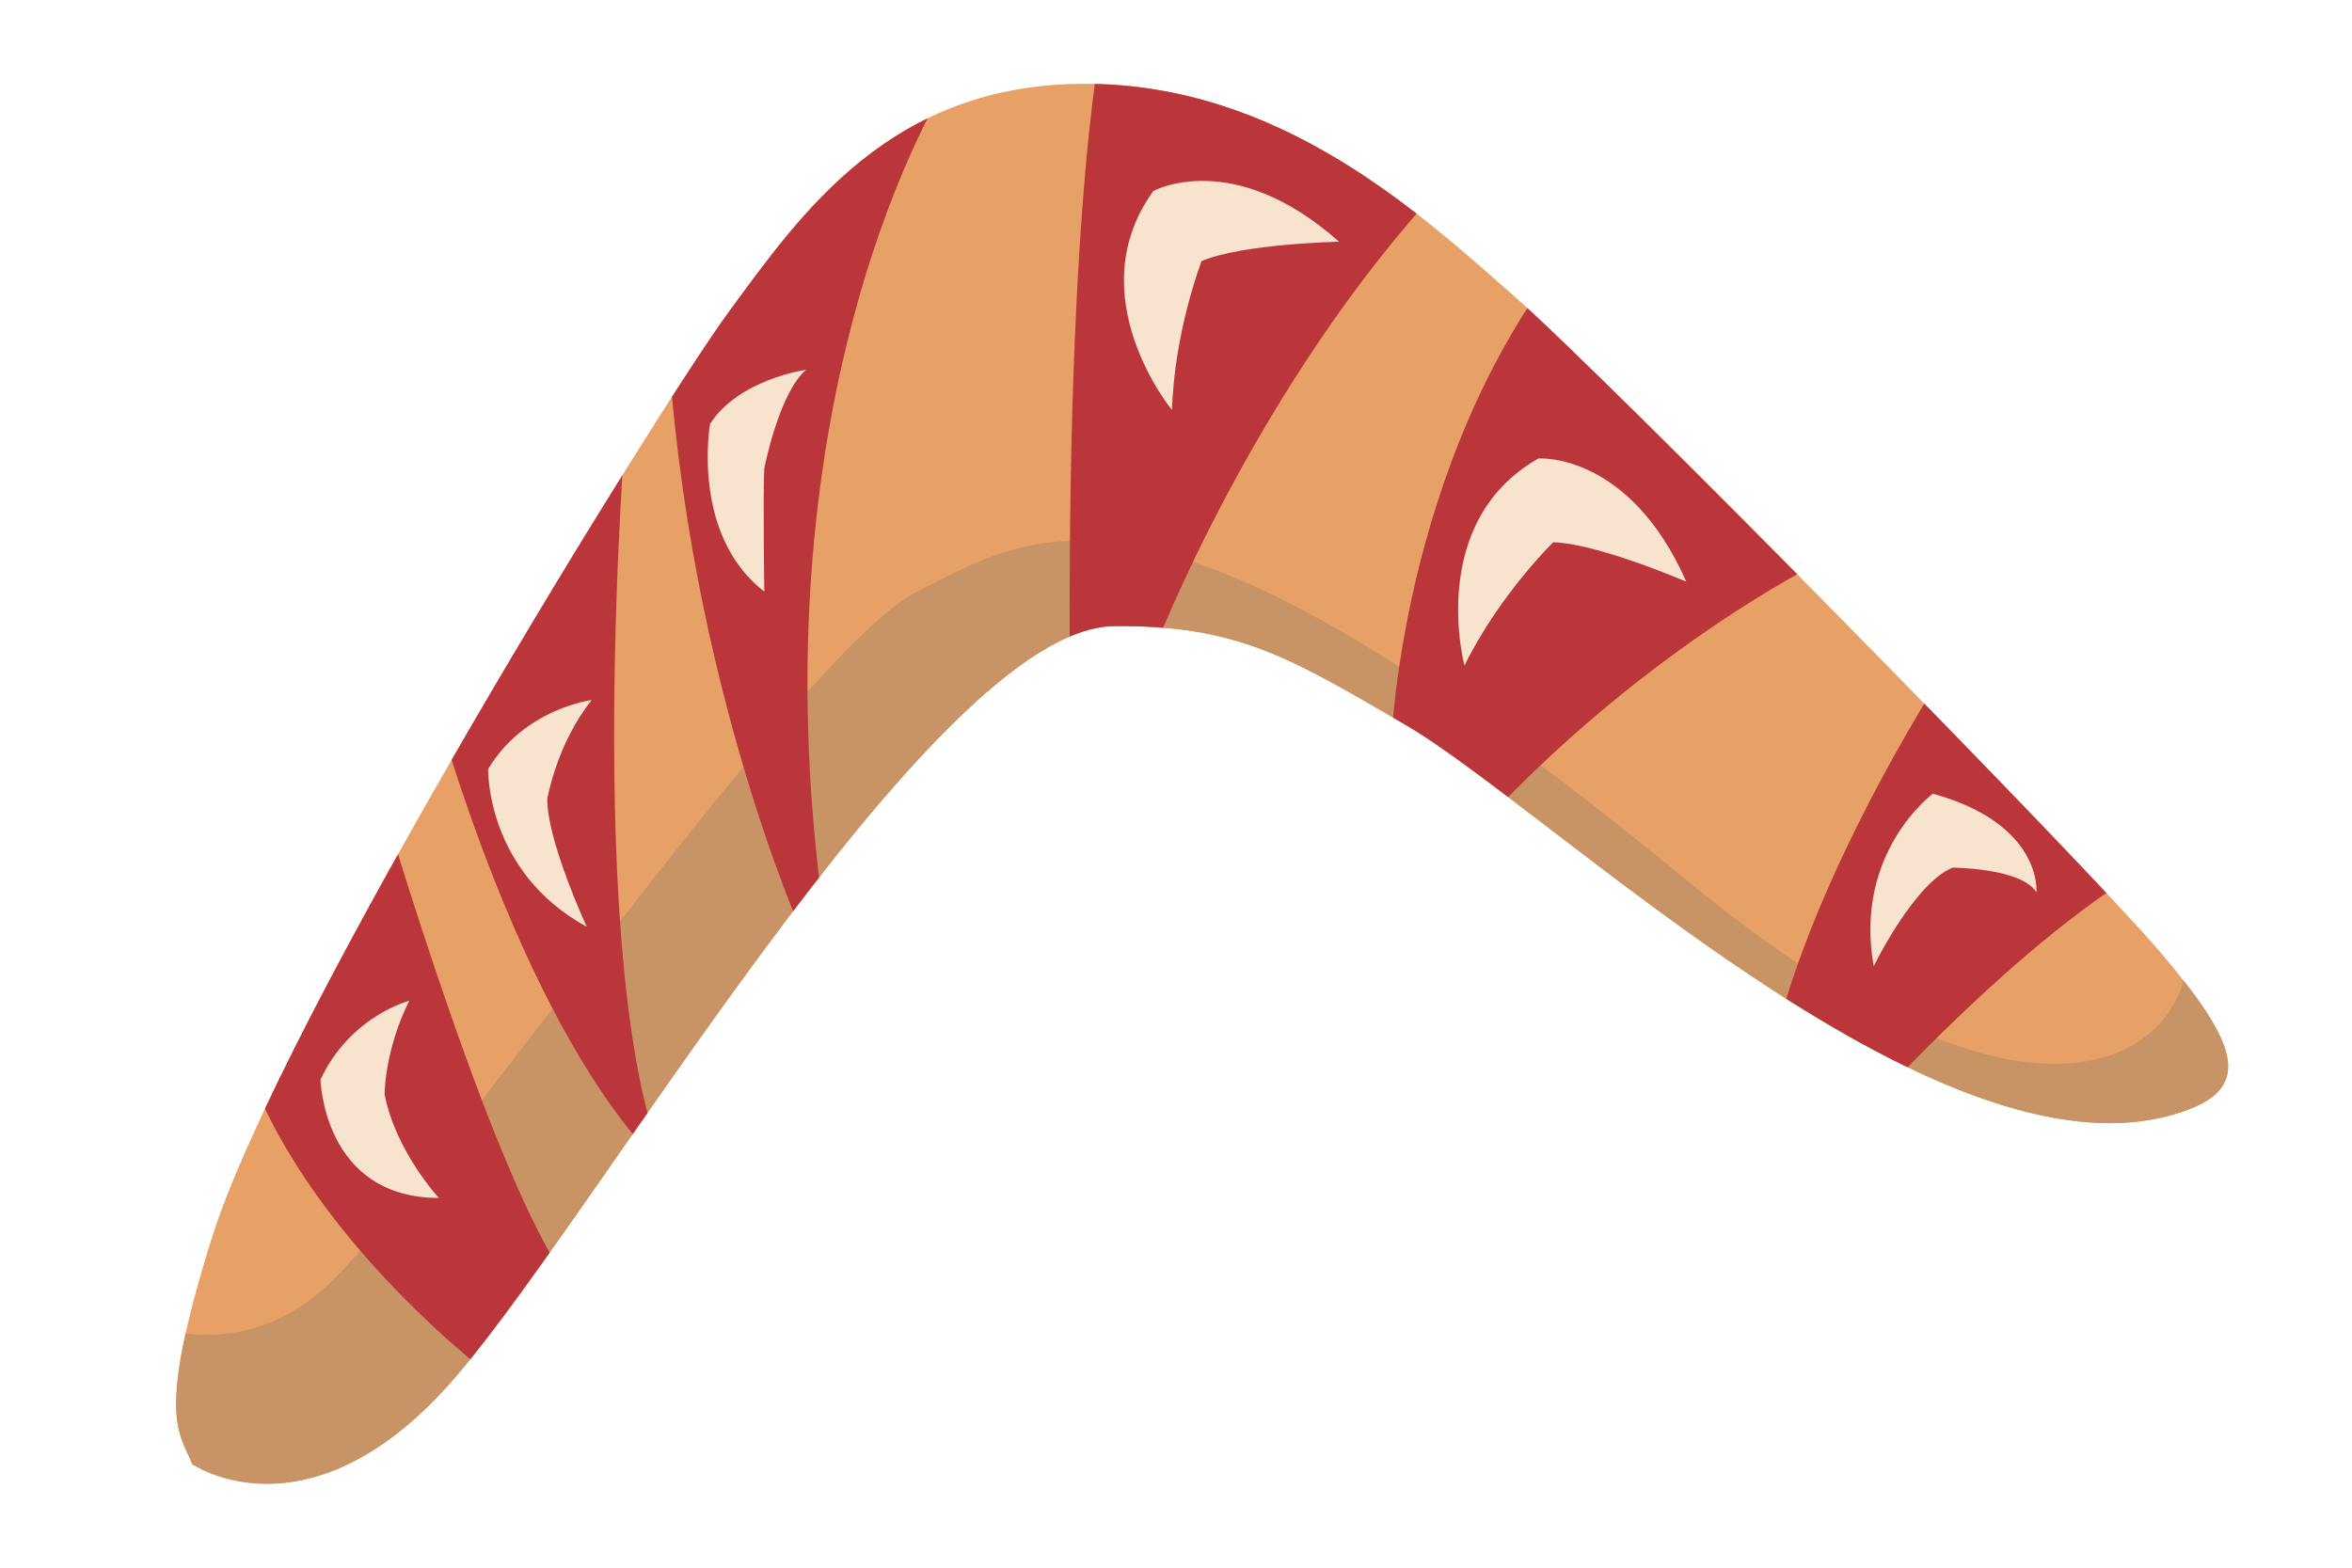
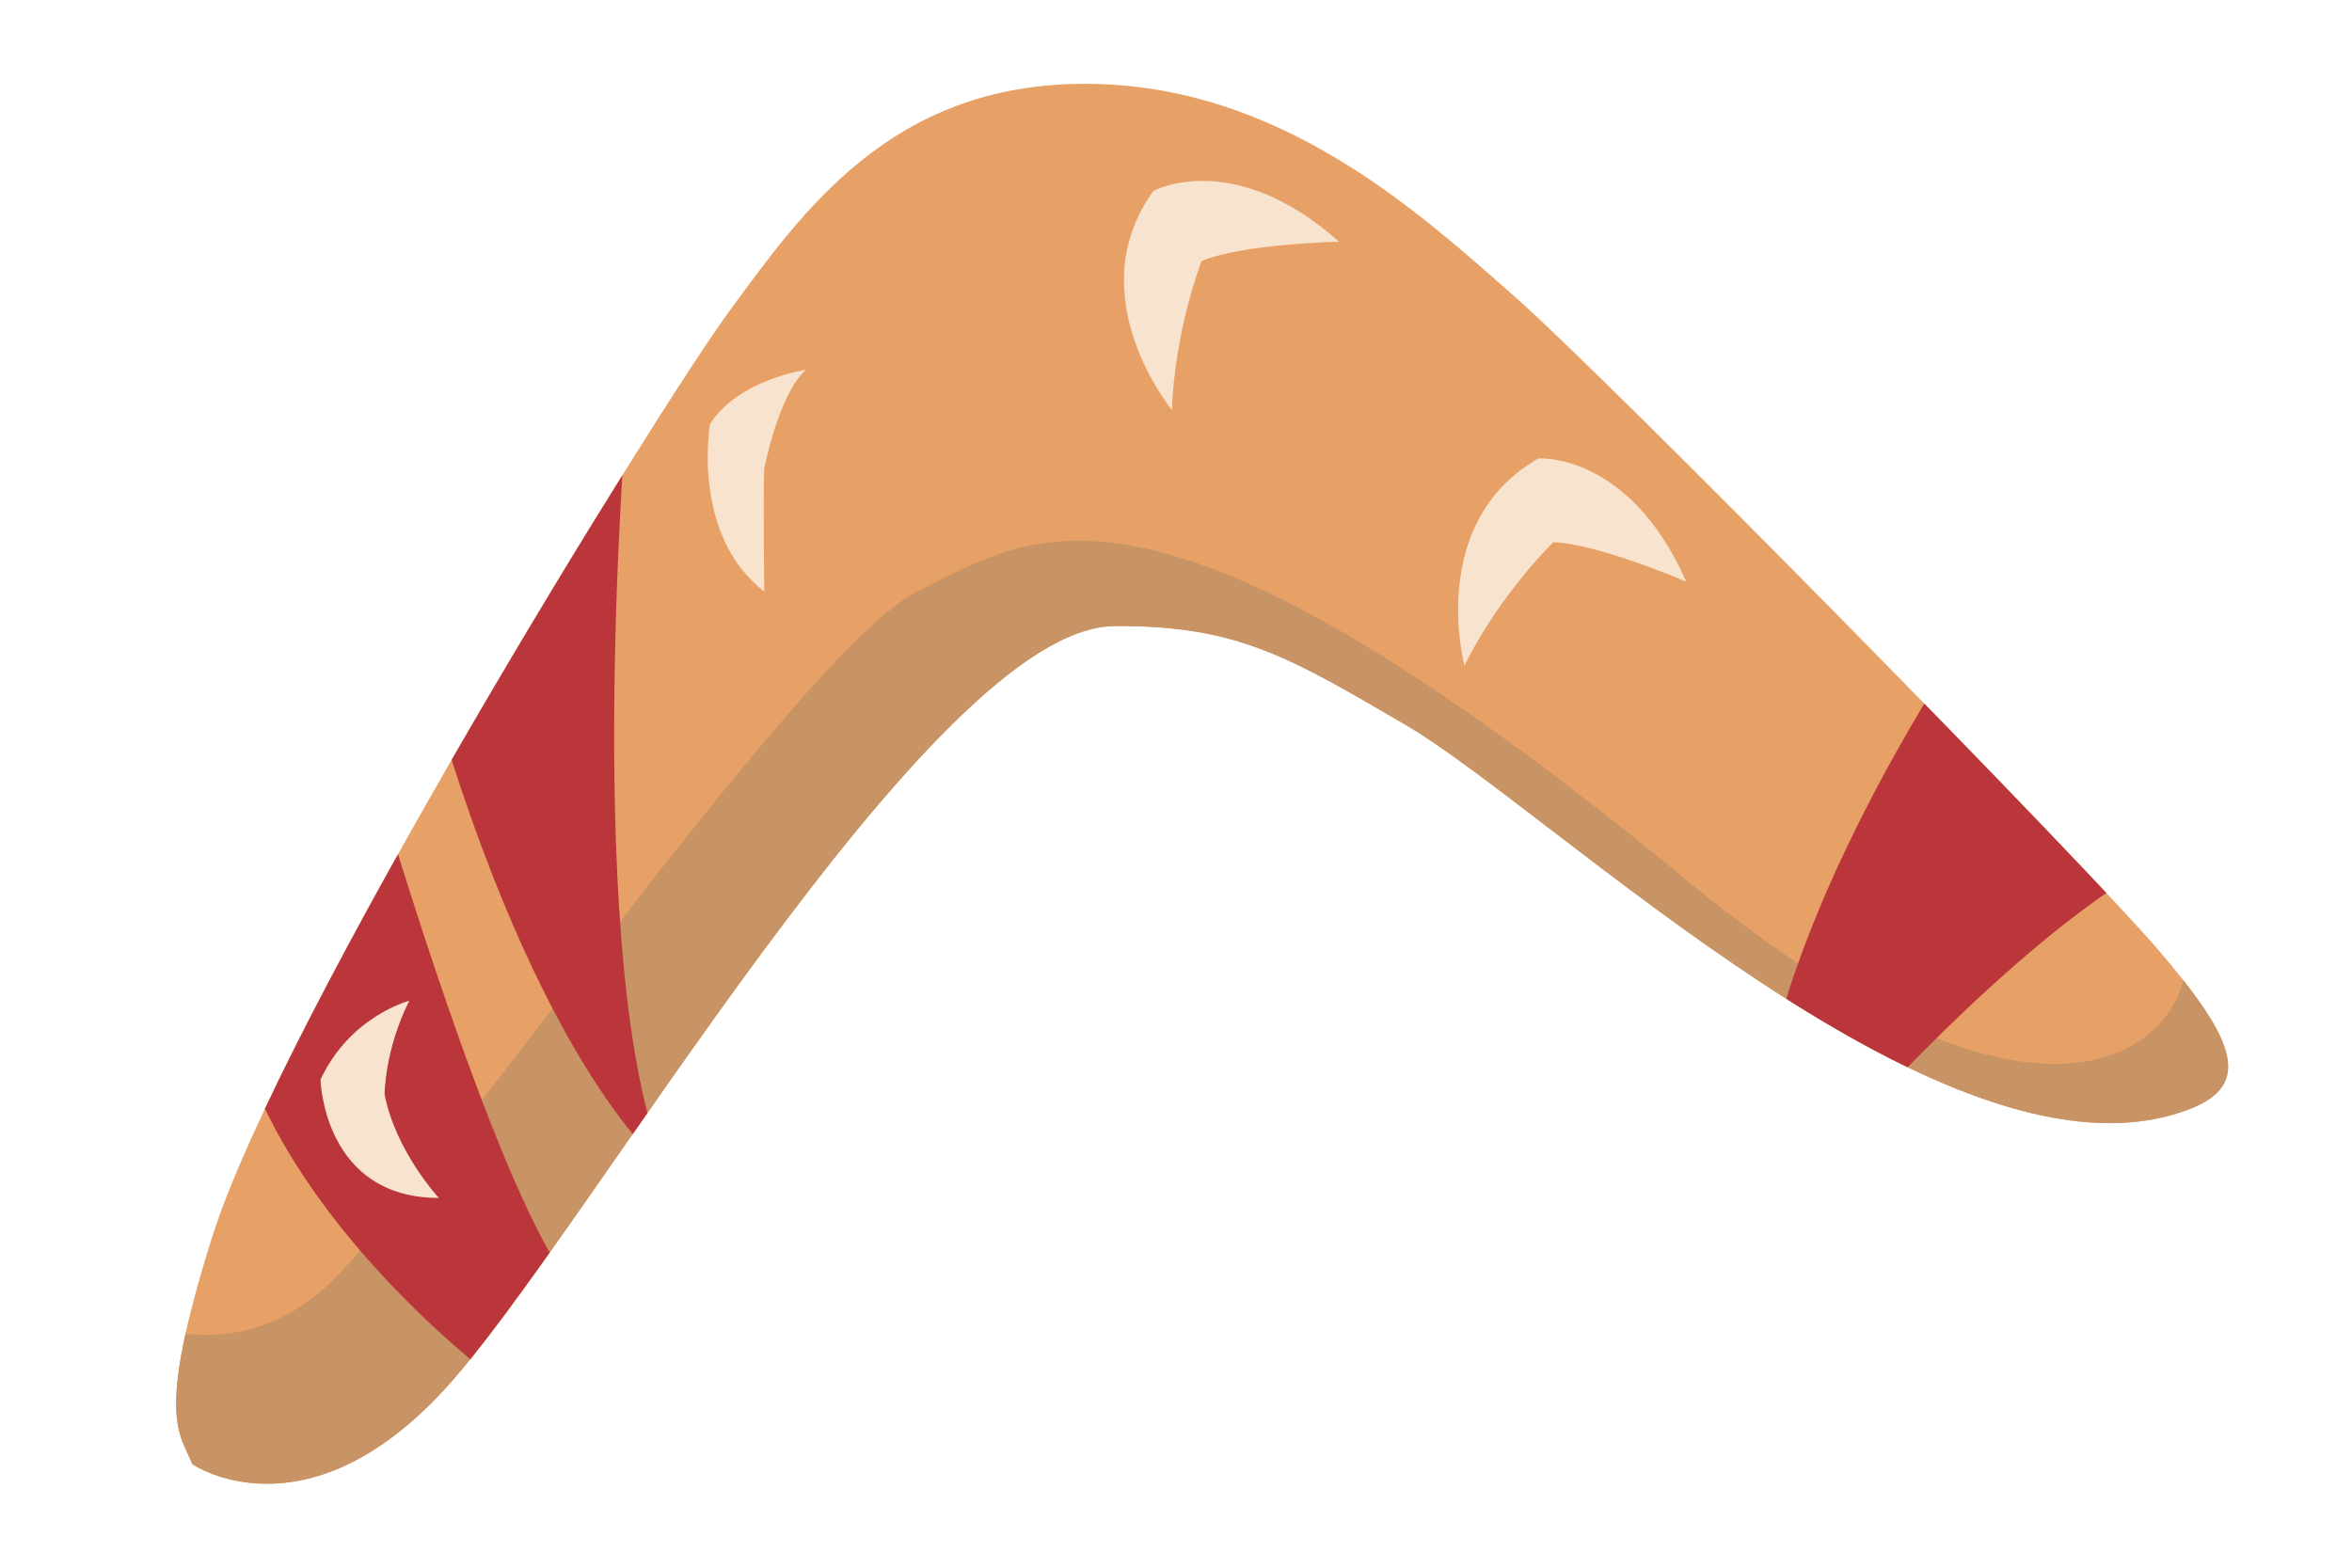
<svg xmlns="http://www.w3.org/2000/svg" width="100%" height="100%" viewBox="0 0 477 318" version="1.1" xml:space="preserve" style="fill-rule:evenodd;clip-rule:evenodd;stroke-linejoin:round;stroke-miterlimit:2;">
  <rect id="lang-australia" x="-0" y="-0" width="477" height="318" style="fill:none;" />
  <path d="M39,297C39,297 61.706,312.605 90,282C118.294,251.395 188.679,127.317 226,127C251.014,126.788 261.76,133.458 285,147C315.173,164.582 395.45,243.658 444,225C457.012,219.999 453.155,210.796 438,193C422.845,175.204 326.511,77.173 307,60C287.489,42.827 259.349,17 220,17C180.651,17 162.596,43.162 148,63C133.404,82.838 56.956,206.644 43,251C31.418,287.811 36.536,290.676 39,297Z" style="fill:rgb(231,161,102);" />
  <clipPath id="_clip1">
    <path d="M39,297C39,297 61.706,312.605 90,282C118.294,251.395 188.679,127.317 226,127C251.014,126.788 261.76,133.458 285,147C315.173,164.582 395.45,243.658 444,225C457.012,219.999 453.155,210.796 438,193C422.845,175.204 326.511,77.173 307,60C287.489,42.827 259.349,17 220,17C180.651,17 162.596,43.162 148,63C133.404,82.838 56.956,206.644 43,251C31.418,287.811 36.536,290.676 39,297Z" />
  </clipPath>
  <g clip-path="url(#_clip1)">
    <path d="M26,267C26,267 45.621,278.197 65,262C84.379,245.803 162.192,131.807 186,120C209.808,108.193 233.377,88.927 342,178.5C432.145,252.836 454.296,195.027 439,184L467,212L452,243L363,235L244,155L208,161L109.499,291L59,314L26,305L26,267Z" style="fill:rgb(200,148,101);" />
    <path d="M397,132C397,132 367.298,175.977 359,215L377,227C377,227 413.553,185.833 441,173L397,132Z" style="fill:rgb(187,54,59);" />
-     <path d="M373,112C373,112 334.278,129.858 298,170L282,153C282,153 283.348,94.282 318,51L373,112Z" style="fill:rgb(187,54,59);" />
-     <path d="M234,132C234,132 254.478,78.178 293,37L224,5C224,5 216.132,37.878 217,139L234,132Z" style="fill:rgb(187,54,59);" />
-     <path d="M192,17C192,17 152.38,78.526 167,185L163,190C163,190 137.466,133.617 135,60C135,60 173.306,18.165 192,17Z" style="fill:rgb(187,54,59);" />
    <path d="M127,85C127,85 117.832,196.497 135,237C135,237 109.432,217.61 87,139L127,85Z" style="fill:rgb(187,54,59);" />
    <path d="M77,161C77,161 101.844,246.12 117,262L102,281C102,281 60.996,251.201 49,213L77,161Z" style="fill:rgb(187,54,59);" />
  </g>
-   <path d="M392,161C392,161 375.877,172.897 380,196C380,196 388.147,179.221 396,176C396,176 409.929,176.042 413,181C413,181 414.337,167.17 392,161Z" style="fill:rgb(248,227,206);" />
  <path d="M83,203C83,203 71,206.101 65,219C65,219 65.553,242.967 89,243C89,243 80.231,233.533 78,222C78,222 77.968,213.065 83,203Z" style="fill:rgb(248,227,206);" />
-   <path d="M120,142C120,142 106.384,143.699 99,156C99,156 98.475,176.762 119,188C119,188 110.856,170.411 111,162C111,162 112.964,150.747 120,142Z" style="fill:rgb(248,227,206);" />
  <path d="M312,93C312,93 330.341,91.641 342,118C342,118 324.035,110.246 315,110C315,110 304.125,120.579 297,135C297,135 289.211,105.997 312,93Z" style="fill:rgb(248,227,206);" />
  <path d="M233.906,38.739C233.906,38.739 250.029,29.891 271.576,49.035C271.576,49.035 252.013,49.435 243.69,52.961C243.69,52.961 238.186,67.1 237.688,83.177C237.688,83.177 218.566,60.022 233.906,38.739Z" style="fill:rgb(248,227,206);" />
  <path d="M163.5,75C163.5,75 149.83,76.903 144,86C144,86 140.056,108.438 155,120C155,120 154.735,99.734 155,95C155,95 157.983,79.688 163.5,75Z" style="fill:rgb(248,227,206);" />
</svg>